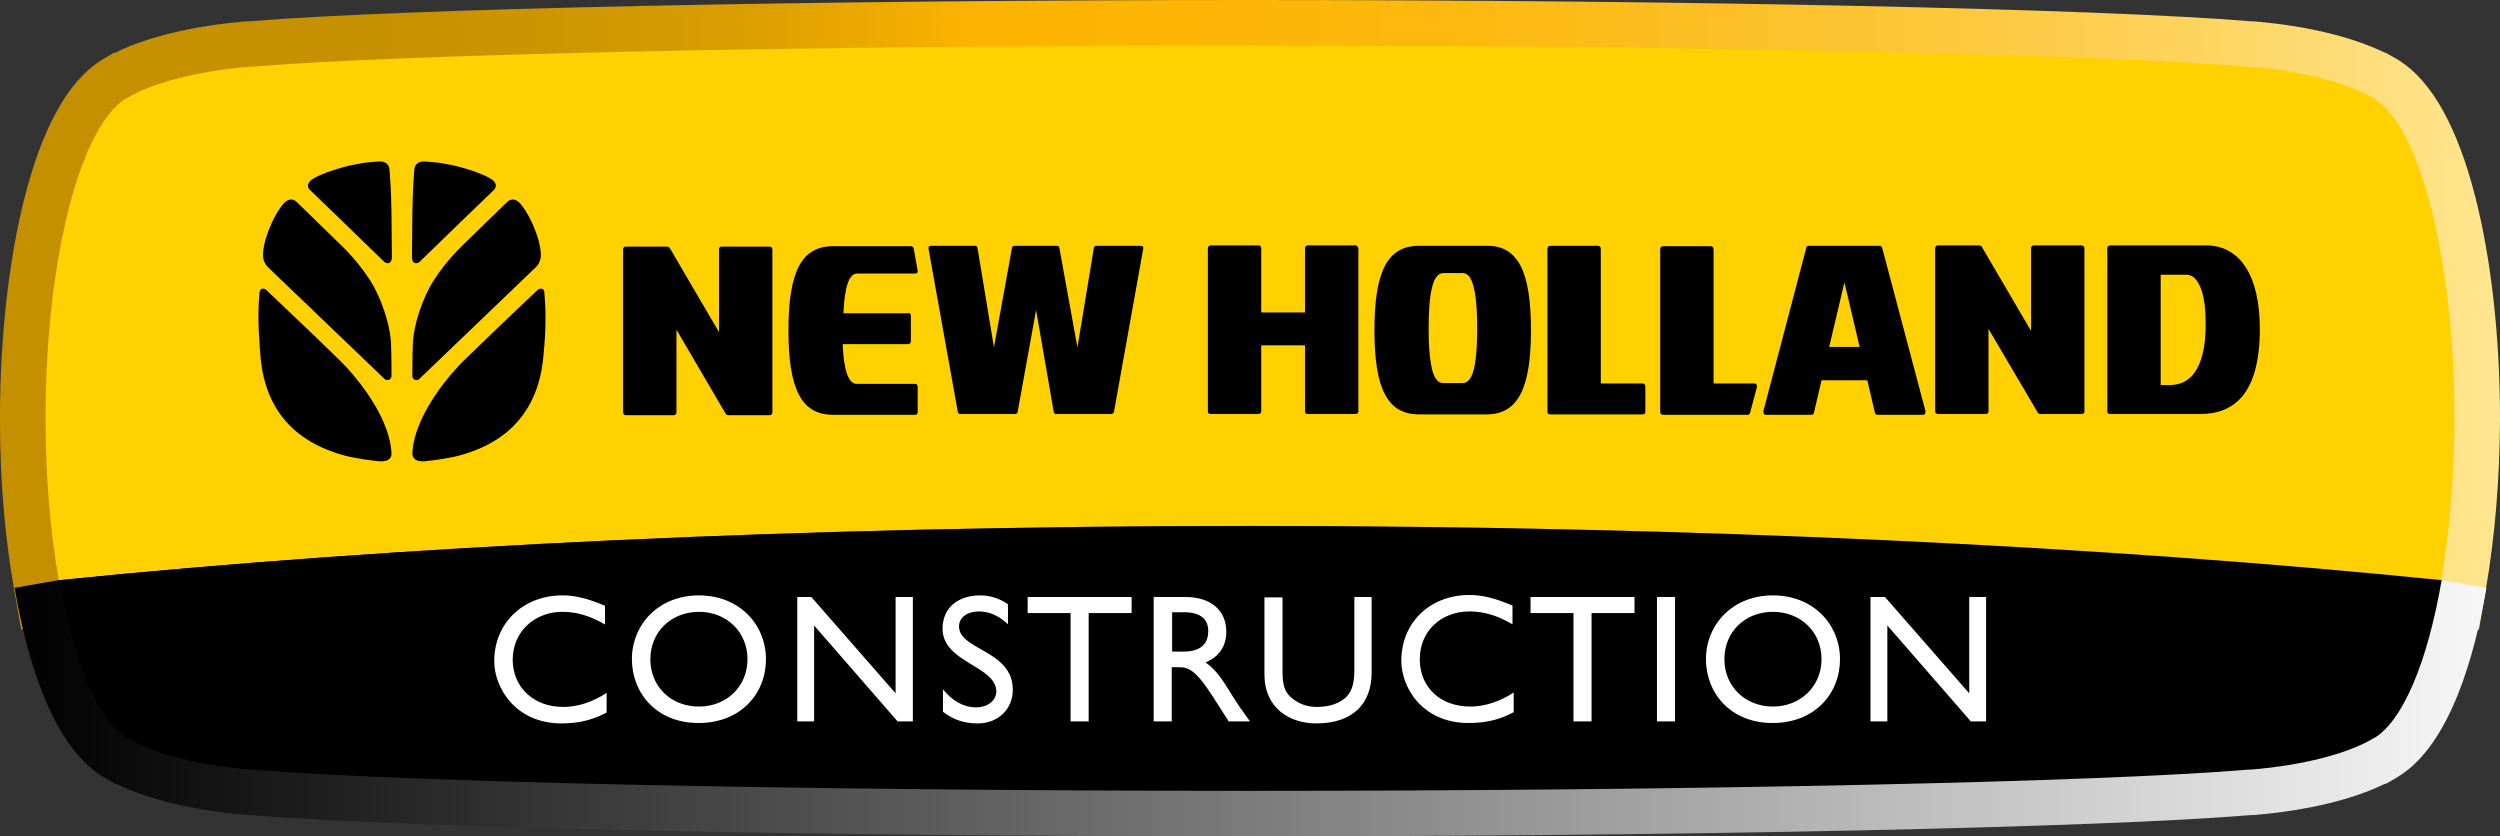
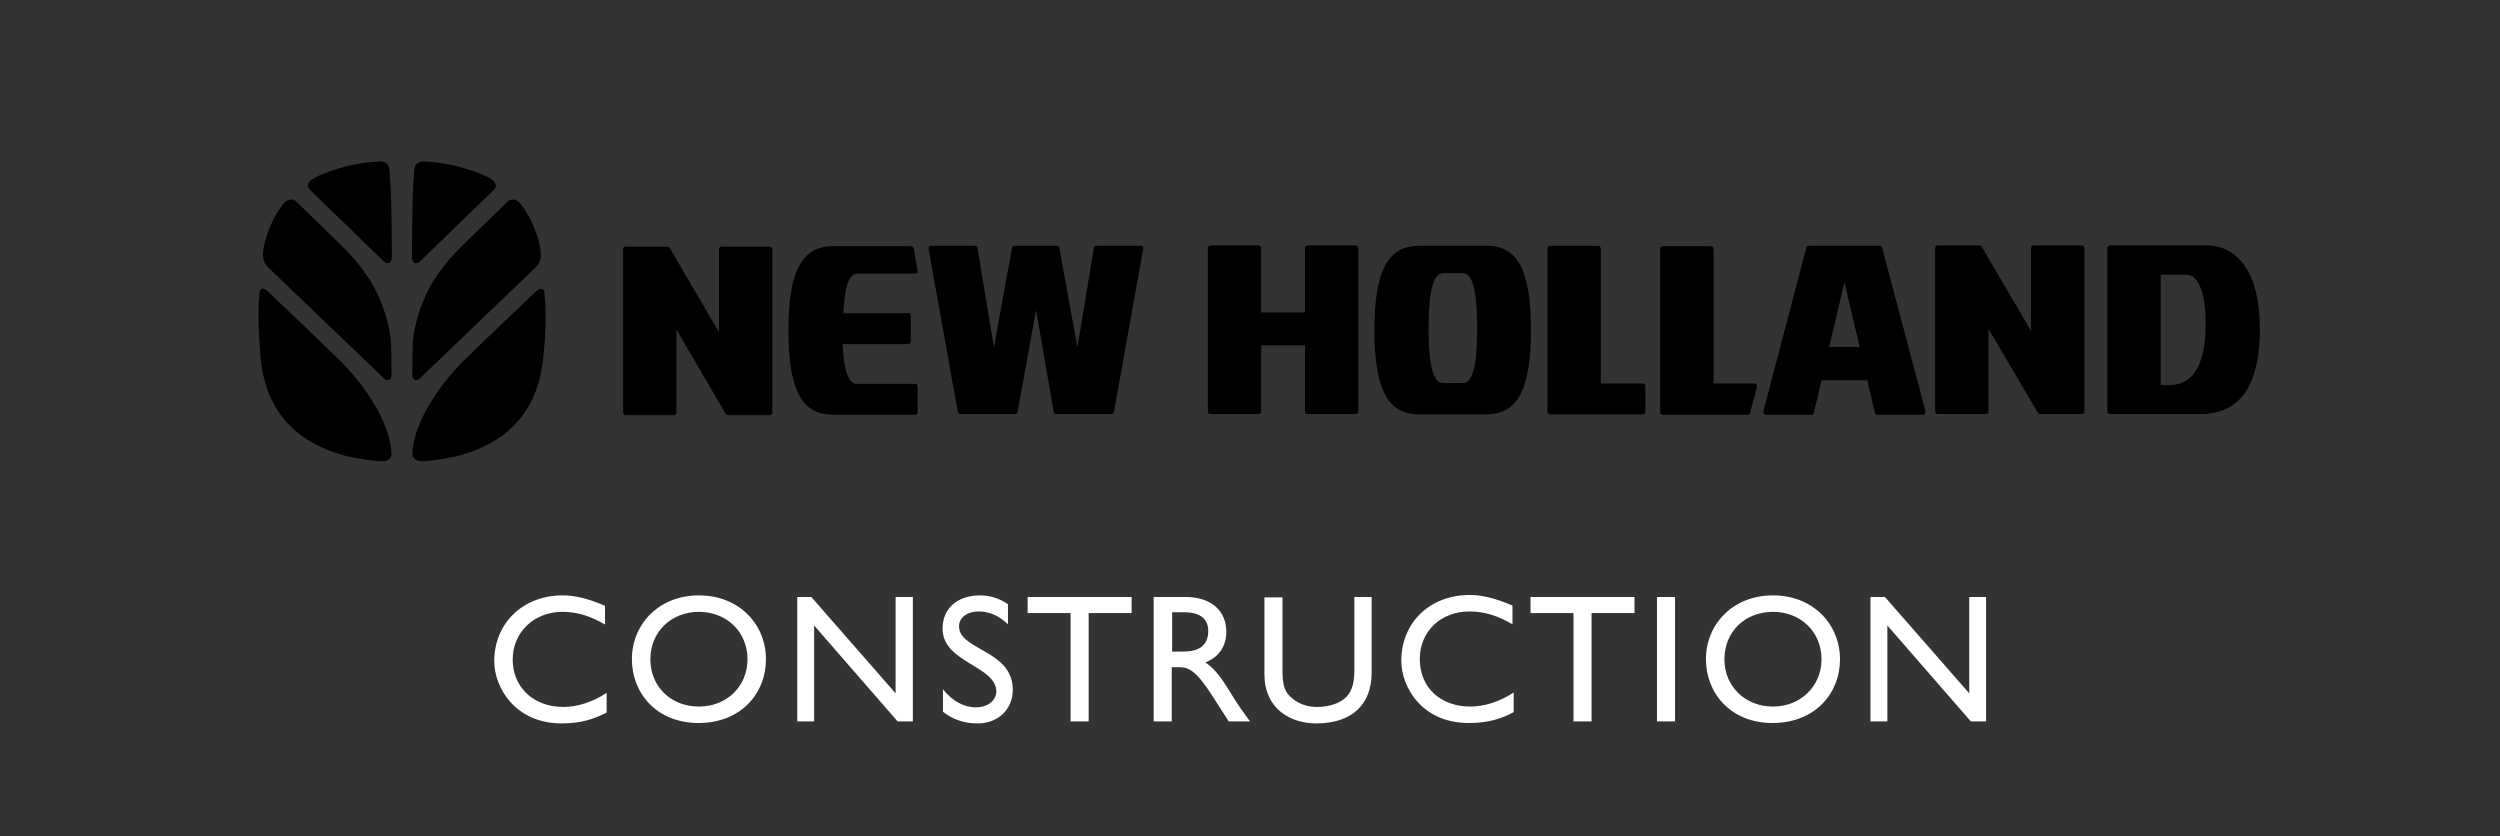
<svg xmlns="http://www.w3.org/2000/svg" id="uuid-58ec839e-5a79-4b8b-8913-fbcd35e44a8d" viewBox="0 0 622.88 208.38">
  <rect x="0" y="0" width="622.88" height="208.38" fill="#333333" stroke="none" />
  <defs>
    <style>.uuid-7a592c3f-ae2a-4dce-9243-23c7a9a8ba1b{fill:url(#uuid-d9b07b00-2c64-4059-b9bd-bc4737a8c86a);}.uuid-7a592c3f-ae2a-4dce-9243-23c7a9a8ba1b,.uuid-5330ddb0-6cec-4161-87fc-963e3dfd516e,.uuid-3efe86f3-b360-4377-b856-e180b36c703e,.uuid-192307da-82a0-418f-b3a3-02a87be408a3,.uuid-8c3a82ce-84ff-4132-9243-b3c7ddba009c,.uuid-fd97ffb1-5bd2-4790-927e-8f114190aefa{stroke-width:0px;}.uuid-5330ddb0-6cec-4161-87fc-963e3dfd516e{fill:url(#uuid-601a11cf-4582-4cdc-9932-068a551c59ee);}.uuid-192307da-82a0-418f-b3a3-02a87be408a3{fill:#fff;}.uuid-8c3a82ce-84ff-4132-9243-b3c7ddba009c{fill:#ffd100;}.uuid-fd97ffb1-5bd2-4790-927e-8f114190aefa{fill-rule:evenodd;}</style>
    <linearGradient id="uuid-d9b07b00-2c64-4059-b9bd-bc4737a8c86a" x1="0" y1="78.44" x2="622.88" y2="78.44" gradientUnits="userSpaceOnUse">
      <stop offset="0" stop-color="#c49000" />
      <stop offset=".15" stop-color="#c69100" />
      <stop offset=".23" stop-color="#ce9600" />
      <stop offset=".3" stop-color="#dc9f00" />
      <stop offset=".36" stop-color="#f0ac00" />
      <stop offset=".39" stop-color="#fcb400" />
      <stop offset=".49" stop-color="#fcb504" />
      <stop offset=".59" stop-color="#fcb910" />
      <stop offset=".69" stop-color="#fcc025" />
      <stop offset=".8" stop-color="#fdca42" />
      <stop offset=".9" stop-color="#fed767" />
      <stop offset="1" stop-color="#ffe691" />
    </linearGradient>
    <linearGradient id="uuid-601a11cf-4582-4cdc-9932-068a551c59ee" x1="3.66" y1="164.04" x2="619.51" y2="164.04" gradientUnits="userSpaceOnUse">
      <stop offset="0" stop-color="#000" />
      <stop offset="1" stop-color="#f7f7f7" />
    </linearGradient>
  </defs>
-   <path class="uuid-7a592c3f-ae2a-4dce-9243-23c7a9a8ba1b" d="m617.63,156.89l-10.54-1.07c-86.7-8.79-188.9-13.44-295.56-13.44s-208.85,4.65-295.76,13.44l-10.48,1.06-1.83-10.37c-2.3-13.06-3.47-27.28-3.47-42.27v-.5c.05-20,2.26-39.47,6.22-54.85,4.43-17.18,10.73-28.51,18.75-33.71l.03-.02c.26-.17.53-.33.79-.49l2.66-1.56h.29c7.97-3.92,19.3-6.65,32.33-7.76l1.09-.04C99.69,2.18,201.98,0,311.44,0s211.75,2.18,249.27,5.3l1.1.04c12.95,1.11,24.27,3.84,32.3,7.76h.19l2.75,1.54c.23.14.47.28.7.43l.14.09c8.09,5.21,14.42,16.62,18.85,33.94,3.96,15.5,6.14,35.12,6.14,55.24v.5c-.1,14.8-1.27,28.77-3.46,41.61l-1.79,10.44ZM35.79,35.78c-1.89,2.52-4.91,8.2-7.67,19.01-3.46,13.56-5.4,30.96-5.44,48.98v.47c0,9.61.55,19.1,1.61,27.96,85.27-8.18,184.3-12.5,287.26-12.5s201.95,4.31,287.02,12.49c1.02-8.7,1.58-18.01,1.65-27.43v-.42c0-38.96-8.23-62.2-13.04-68.56h-.51l-2.26-2.18c-5.23-2.65-14.07-4.72-24.06-5.62l-1.06-.04c-36.57-3.1-138.48-5.26-247.84-5.26s-211.28,2.16-247.84,5.26l-1.06.04c-10.01.89-18.8,2.94-23.94,5.55l-2.24,2.25h-.56Z" />
-   <path class="uuid-5330ddb0-6cec-4161-87fc-963e3dfd516e" d="m311.54,208.38c-109.4,0-211.65-2.18-249.18-5.3l-1.1-.04c-12.95-1.11-24.27-3.85-32.3-7.76h-.3l-2.65-1.54c-.23-.13-.46-.27-.69-.42l-.17-.11c-12.51-8.09-18.6-29.78-21.51-46.75h0l10.98-1.92c87.44-8.87,189.49-24.84,296.9-24.84s209.15,15.97,296.7,24.84l11.27,1.92h0c-2.91,16.97-9,38.67-21.51,46.75h0c-.28.19-.56.36-.85.53l-2.65,1.54h-.27c-7.97,3.92-19.3,6.65-32.33,7.76l-1.09.04c-37.53,3.12-139.82,5.3-249.28,5.3Zm-248.8-27.98l1.06.04c36.56,3.1,138.44,5.26,247.74,5.26s211.28-2.16,247.84-5.26l1.06-.04c10-.89,18.79-2.93,23.93-5.54l2.24-2.26h.6c1.87-2.49,4.78-8,7.41-18.02-84.03-7.99-181.56-12.21-283.07-12.21s-199.04,4.21-282.97,12.21c2.63,10.02,5.53,15.52,7.41,18.02h.58l2.22,2.23c5.24,2.62,14.04,4.68,23.96,5.57Z" />
-   <path class="uuid-8c3a82ce-84ff-4132-9243-b3c7ddba009c" d="m311.54,131.04c110.5,0,212.9,5,296.7,13.5,2-11.7,3.2-25.2,3.3-39.7v-.5c0-40-8.7-73.2-20.2-79.9h-.1c-.1-.1-.2-.1-.3-.2-6.5-3.7-17.3-6.5-30.1-7.6h-.6c-36.6-3.1-138-5.3-248.8-5.3s-212.2,2.2-248.8,5.3h-.6c-12.9,1.1-23.7,3.9-30.1,7.6-.1.1-.2.1-.3.2h-.1c-11.4,6.7-20.1,39.6-20.2,79.3v.5c0,14.7,1.2,28.4,3.3,40.3,84-8.5,186.4-13.5,296.9-13.5" />
-   <path class="uuid-3efe86f3-b360-4377-b856-e180b36c703e" d="m14.84,144.54c3.5,20.4,9.7,35.2,16.9,39.4h.1c.1.1.2.1.3.2,6.5,3.7,17.3,6.5,30.1,7.6h.6c36.6,3.1,138,5.3,248.7,5.3s212.2-2.2,248.8-5.3h.6c12.9-1.1,23.7-3.9,30.1-7.6.1-.1.2-.1.3-.2h.1c7.2-4.2,13.4-19,16.9-39.4-83.9-8.5-186.2-13.5-296.8-13.5s-212.9,5-296.7,13.5" />
  <path class="uuid-192307da-82a0-418f-b3a3-02a87be408a3" d="m150.84,155.64c-3.8-2.2-7.1-3.2-10.7-3.2-7.1,0-12.4,5.1-12.4,11.9s5.1,11.8,12.6,11.8c3.5,0,7.3-1.2,10.8-3.5v4.9c-3.1,1.6-6.4,2.7-11.2,2.7-11.6,0-16.8-9-16.8-15.5,0-9.5,7.2-16.4,17-16.4,3.2,0,6.4.8,10.6,2.6v4.7h.1Zm6.6,8.6c0-8.6,6.6-15.9,16.7-15.9s16.7,7.3,16.7,15.9-6.3,15.9-16.8,15.9-16.6-7.5-16.6-15.9m4.6,0c0,6.8,5.1,11.8,12.1,11.8s12.1-5.1,12.1-11.8-5.1-11.8-12.1-11.8c-6.9,0-12.1,5-12.1,11.8m65.3-15.5h-4.2v24l-21-24h-3.5v31h4.2v-23.9l20.8,23.9h3.8v-31h-.1Zm23.8,1.8c-2.2-1.5-4.6-2.2-6.9-2.2-5.7,0-9.4,3.2-9.4,8.3,0,8.5,13.4,9.2,13.4,15.7,0,1.7-1.6,3.9-5.1,3.9-3,0-5.9-1.6-8.2-4.5v5.6c2.6,2,5.3,2.9,8.7,2.9,5,0,8.7-3.5,8.7-8.4,0-9.9-13.4-9.8-13.4-15.8,0-2.2,2.1-3.7,4.9-3.7,2.1,0,4.7.7,7.3,3.2v-5Zm30.8-1.8h-25.9v4h10.7v27h4.5v-27h10.7v-4h0Zm13.4,0c6.3,0,10.2,3.3,10.2,8.7,0,3.6-1.9,6.3-5.2,7.6,2.8,1.9,4.5,4.7,6.9,8.6,1.3,2.1,2.1,3.2,4.2,6.1h-5.3l-4.1-6.4c-4.1-6.4-6-7.1-8.2-7.1h-1.9v13.5h-4.5v-31h7.9Zm-3.3,13.6h2.9c4.8,0,6.1-2.5,6.1-5.1,0-2.9-1.8-4.7-6.1-4.7h-2.9v9.8Zm49.9-13.6h-4.5v18.1c0,2.9-.4,5.2-2,6.8-1.4,1.4-3.9,2.5-7.3,2.5-2.7,0-4.9-.9-6.7-2.6-1.4-1.4-1.9-2.9-1.9-6.4v-18.3h-4.5v19.2c0,8.5,6.4,12.2,12.9,12.2,9.2,0,13.8-5,13.8-12.6v-18.9h.2Zm34.8,2.1c-4.2-1.8-7.5-2.6-10.6-2.6-9.9,0-17,6.9-17,16.4,0,6.5,5.1,15.5,16.8,15.5,4.9,0,8.2-1.1,11.2-2.7v-4.9c-3.5,2.3-7.3,3.5-10.8,3.5-7.5,0-12.6-4.8-12.6-11.8s5.3-11.9,12.4-11.9c3.6,0,6.9,1,10.7,3.2v-4.7h-.1Zm30.5-2.1h-25.9v4h10.7v27h4.5v-27h10.7v-4h0Zm10,0h-4.4v31h4.5v-31h-.1Zm7.8,15.5c0-8.6,6.6-15.9,16.7-15.9s16.7,7.3,16.7,15.9-6.3,15.9-16.8,15.9-16.6-7.5-16.6-15.9m4.6,0c0,6.8,5.2,11.8,12.1,11.8s12.1-5.1,12.1-11.8-5.1-11.8-12.1-11.8c-7,0-12.1,5-12.1,11.8m65.2-15.5h-4.2v24l-21-24h-3.6v31h4.2v-23.9l20.8,23.9h3.8v-31h0Z" />
  <path class="uuid-fd97ffb1-5bd2-4790-927e-8f114190aefa" d="m64.64,72.84v.3c-.6,6.1,0,12.2.3,16.1,1.7,18.1,15.1,22.6,20.7,24.2,2.4.7,7.4,1.4,9.1,1.5,2.3.1,2.9-1.1,2.8-2-.5-10.4-11.2-21.4-11.2-21.4-.3-.4-1.9-2-3.8-3.8-2.7-2.7-16.2-15.5-16.2-15.5-.2-.2-.4-.3-.7-.3-.5-.1-.9.3-1,.9m29.7-32.6c1.1-.1,2,.3,2.4,1,.4.6.3,1.4.4,2.3.3,3.5.4,9.2.4,9.8l.1,10.6c0,2.1-1.5,1.8-2,1.2-.6-.6-5.5-5.3-10.1-9.8l-8.3-8c-.6-.6-.8-1.5.2-2.4.9-.8,4-2.2,8.5-3.4,1.4-.4,3.3-.7,4.9-1,1.9-.2,3.5-.3,3.5-.3m-20.4,10.1l11,10.7c3.2,3.1,5.6,6.2,7.4,9,2.5,4,5,10.8,5.1,16.1,0,0,.1,2.6.1,5.1v2.5c-.1,1-1.2,1.2-1.7.7l-29.1-27.9c-1-1-1.3-2.3-1.2-3.5.3-4.5,3.4-10.7,5.4-12.6,1.3-1.2,2.4-.7,3-.1m61.7,22.5v.3c.6,6.1.1,12.2-.3,16.1-1.8,18.1-15.1,22.6-20.7,24.2-2.4.7-7.4,1.4-9.1,1.5-2.3.1-2.8-1.1-2.8-2,.5-10.4,11.2-21.4,11.2-21.4.3-.4,1.9-2,3.8-3.8,2.7-2.7,16.2-15.5,16.2-15.5.2-.2.4-.3.7-.3.5-.1,1,.3,1,.9m-29.7-32.6c-1.1-.1-2,.3-2.4,1-.4.6-.3,1.4-.4,2.3-.3,3.5-.4,9.2-.4,9.8l-.1,10.6c0,2.1,1.5,1.8,2,1.2.6-.6,5.5-5.3,10.1-9.8l8.3-8c.6-.6.8-1.5-.2-2.4-.9-.8-4-2.2-8.5-3.4-1.4-.4-3.3-.7-5-1-1.8-.2-3.4-.3-3.4-.3m20.4,10.1l-11,10.7c-3.2,3.1-5.6,6.2-7.4,9-2.5,4-5,10.8-5.1,16.1,0,0-.1,2.6-.1,5.1v2.5c.1,1,1.2,1.2,1.7.7l29.1-27.9c1-1,1.3-2.3,1.2-3.5-.3-4.5-3.4-10.7-5.4-12.6-1.2-1.2-2.4-.7-3-.1m241.7,31.5c0-7.4-.7-11.6-2.2-13.2-.4-.4-.9-.6-1.4-.6h-4.9c-2.4,0-3.6,4.5-3.6,13.7,0,7.3.7,11.6,2.2,13.1.4.4.9.6,1.4.6h4.9c.5,0,1-.2,1.4-.6,1.5-1.4,2.2-5.7,2.2-13m177.9,12c-1.4,1.4-3.2,2.1-5.5,2.1h-2.1v-27.5h6.5c.7,0,1.4.3,2,.9,1.2,1.2,2.7,4.1,2.7,10.9.1,6.6-1.2,11.1-3.6,13.6m-50.5,8.7c0,.4-.3.6-.7.6h-11.9c-.4,0-.7-.3-.7-.6v-40.7c0-.4.3-.7.7-.7h10.3c.2,0,.5.1.6.3l12.3,21v-20.6c0-.4.3-.7.7-.7h11.9c.4,0,.7.3.7.7v40.7c0,.4-.3.6-.7.6h-10.3c-.2,0-.5-.1-.6-.3l-12.3-20.9v20.6Zm-114-20.3c0,14.7-3.3,21-11.1,21h-16.8c-7.8,0-11.1-6.3-11.1-21s3.3-21,11.1-21h16.8c7.8-.1,11.1,6.2,11.1,21m74.3,4.2l3.8-16.1,3.8,16.1h-7.6Zm24,16l-10.8-40.7c-.1-.3-.3-.5-.6-.5h-17.7c-.3,0-.6.2-.6.5l-10.7,40.7c0,.2,0,.4.1.6s.3.3.5.3h11.4c.3,0,.6-.2.6-.5l1.9-8.1h11.4l1.9,8.1c.1.3.3.5.6.5h11.4c.2,0,.4-.1.5-.3.1-.2.1-.4.1-.6m-142-41.3h-11.9c-.4,0-.7.3-.7.7v16h-10.9v-16c0-.4-.3-.7-.7-.7h-11.9c-.4,0-.7.3-.7.7v40.7c0,.4.3.6.7.6h11.9c.4,0,.7-.3.7-.6v-16.5h10.9v16.5c0,.4.3.6.7.6h11.9c.4,0,.7-.3.7-.6v-40.7c-.1-.4-.4-.7-.7-.7m-111.5,16.8c.4,0,.7.3.7.7v6.4c0,.4-.3.7-.7.7h-16.3c.3,6.7,1.5,9.9,3.5,9.9h14.6c.4,0,.6.3.6.7v6.4c0,.4-.3.6-.6.6h-20.5c-7.8,0-11.1-6.3-11.1-21s3.3-21,11.1-21h19.4c.3,0,.6.2.7.5l1,5.6c0,.2,0,.4-.1.5-.1.2-.3.2-.5.2h-14.4c-2.1,0-3.2,3.2-3.5,9.9h16.1v-.1Zm31.9-.7l-4.6,25.4c0,.3-.3.5-.6.5h-13.7c-.3,0-.6-.2-.6-.5l-7.3-40.7c0-.2,0-.4.1-.5s.3-.2.5-.2h11c.3,0,.6.2.6.5l4.1,24.8,4.5-24.8c.1-.3.3-.5.6-.5h10.6c.3,0,.6.2.6.5l4.5,24.8,4.1-24.8c0-.3.3-.5.7-.5h11c.2,0,.4.1.5.2.1.2.2.3.1.5l-7.3,40.7c-.1.3-.3.5-.7.5h-13.7c-.3,0-.6-.2-.6-.5l-4.4-25.4Zm140.7,18.3h10.4c.4,0,.7.3.7.7v6.4c0,.4-.3.6-.7.6h-23c-.4,0-.7-.3-.7-.6v-40.7c0-.4.3-.7.7-.7h11.9c.4,0,.7.3.7.7v33.6Zm28.1,0h10.2c.2,0,.4.1.5.3.1.2.2.4.1.6l-1.7,6.4c-.1.3-.3.5-.6.5h-21.1c-.4,0-.7-.3-.7-.6v-40.7c0-.4.3-.7.7-.7h11.9c.4,0,.7.3.7.7v33.5Zm-258.4-13.4v20.6c0,.4-.3.7-.7.7h-11.9c-.4,0-.7-.3-.7-.7v-40.7c0-.4.3-.6.7-.6h10.3c.2,0,.4.1.6.3l12.3,21v-20.7c0-.4.3-.6.7-.6h11.9c.4,0,.7.3.7.6v40.7c0,.4-.3.7-.7.7h-10.3c-.2,0-.5-.1-.6-.3l-12.3-21Zm381.1-21h-23.9c-.4,0-.7.3-.7.7v40.7c0,.4.3.6.7.6h22.6c4,0,7.2-1.2,9.6-3.6,3.4-3.4,5.1-9.3,5.1-17.6,0-13.2-4.9-20.8-13.4-20.8" />
</svg>